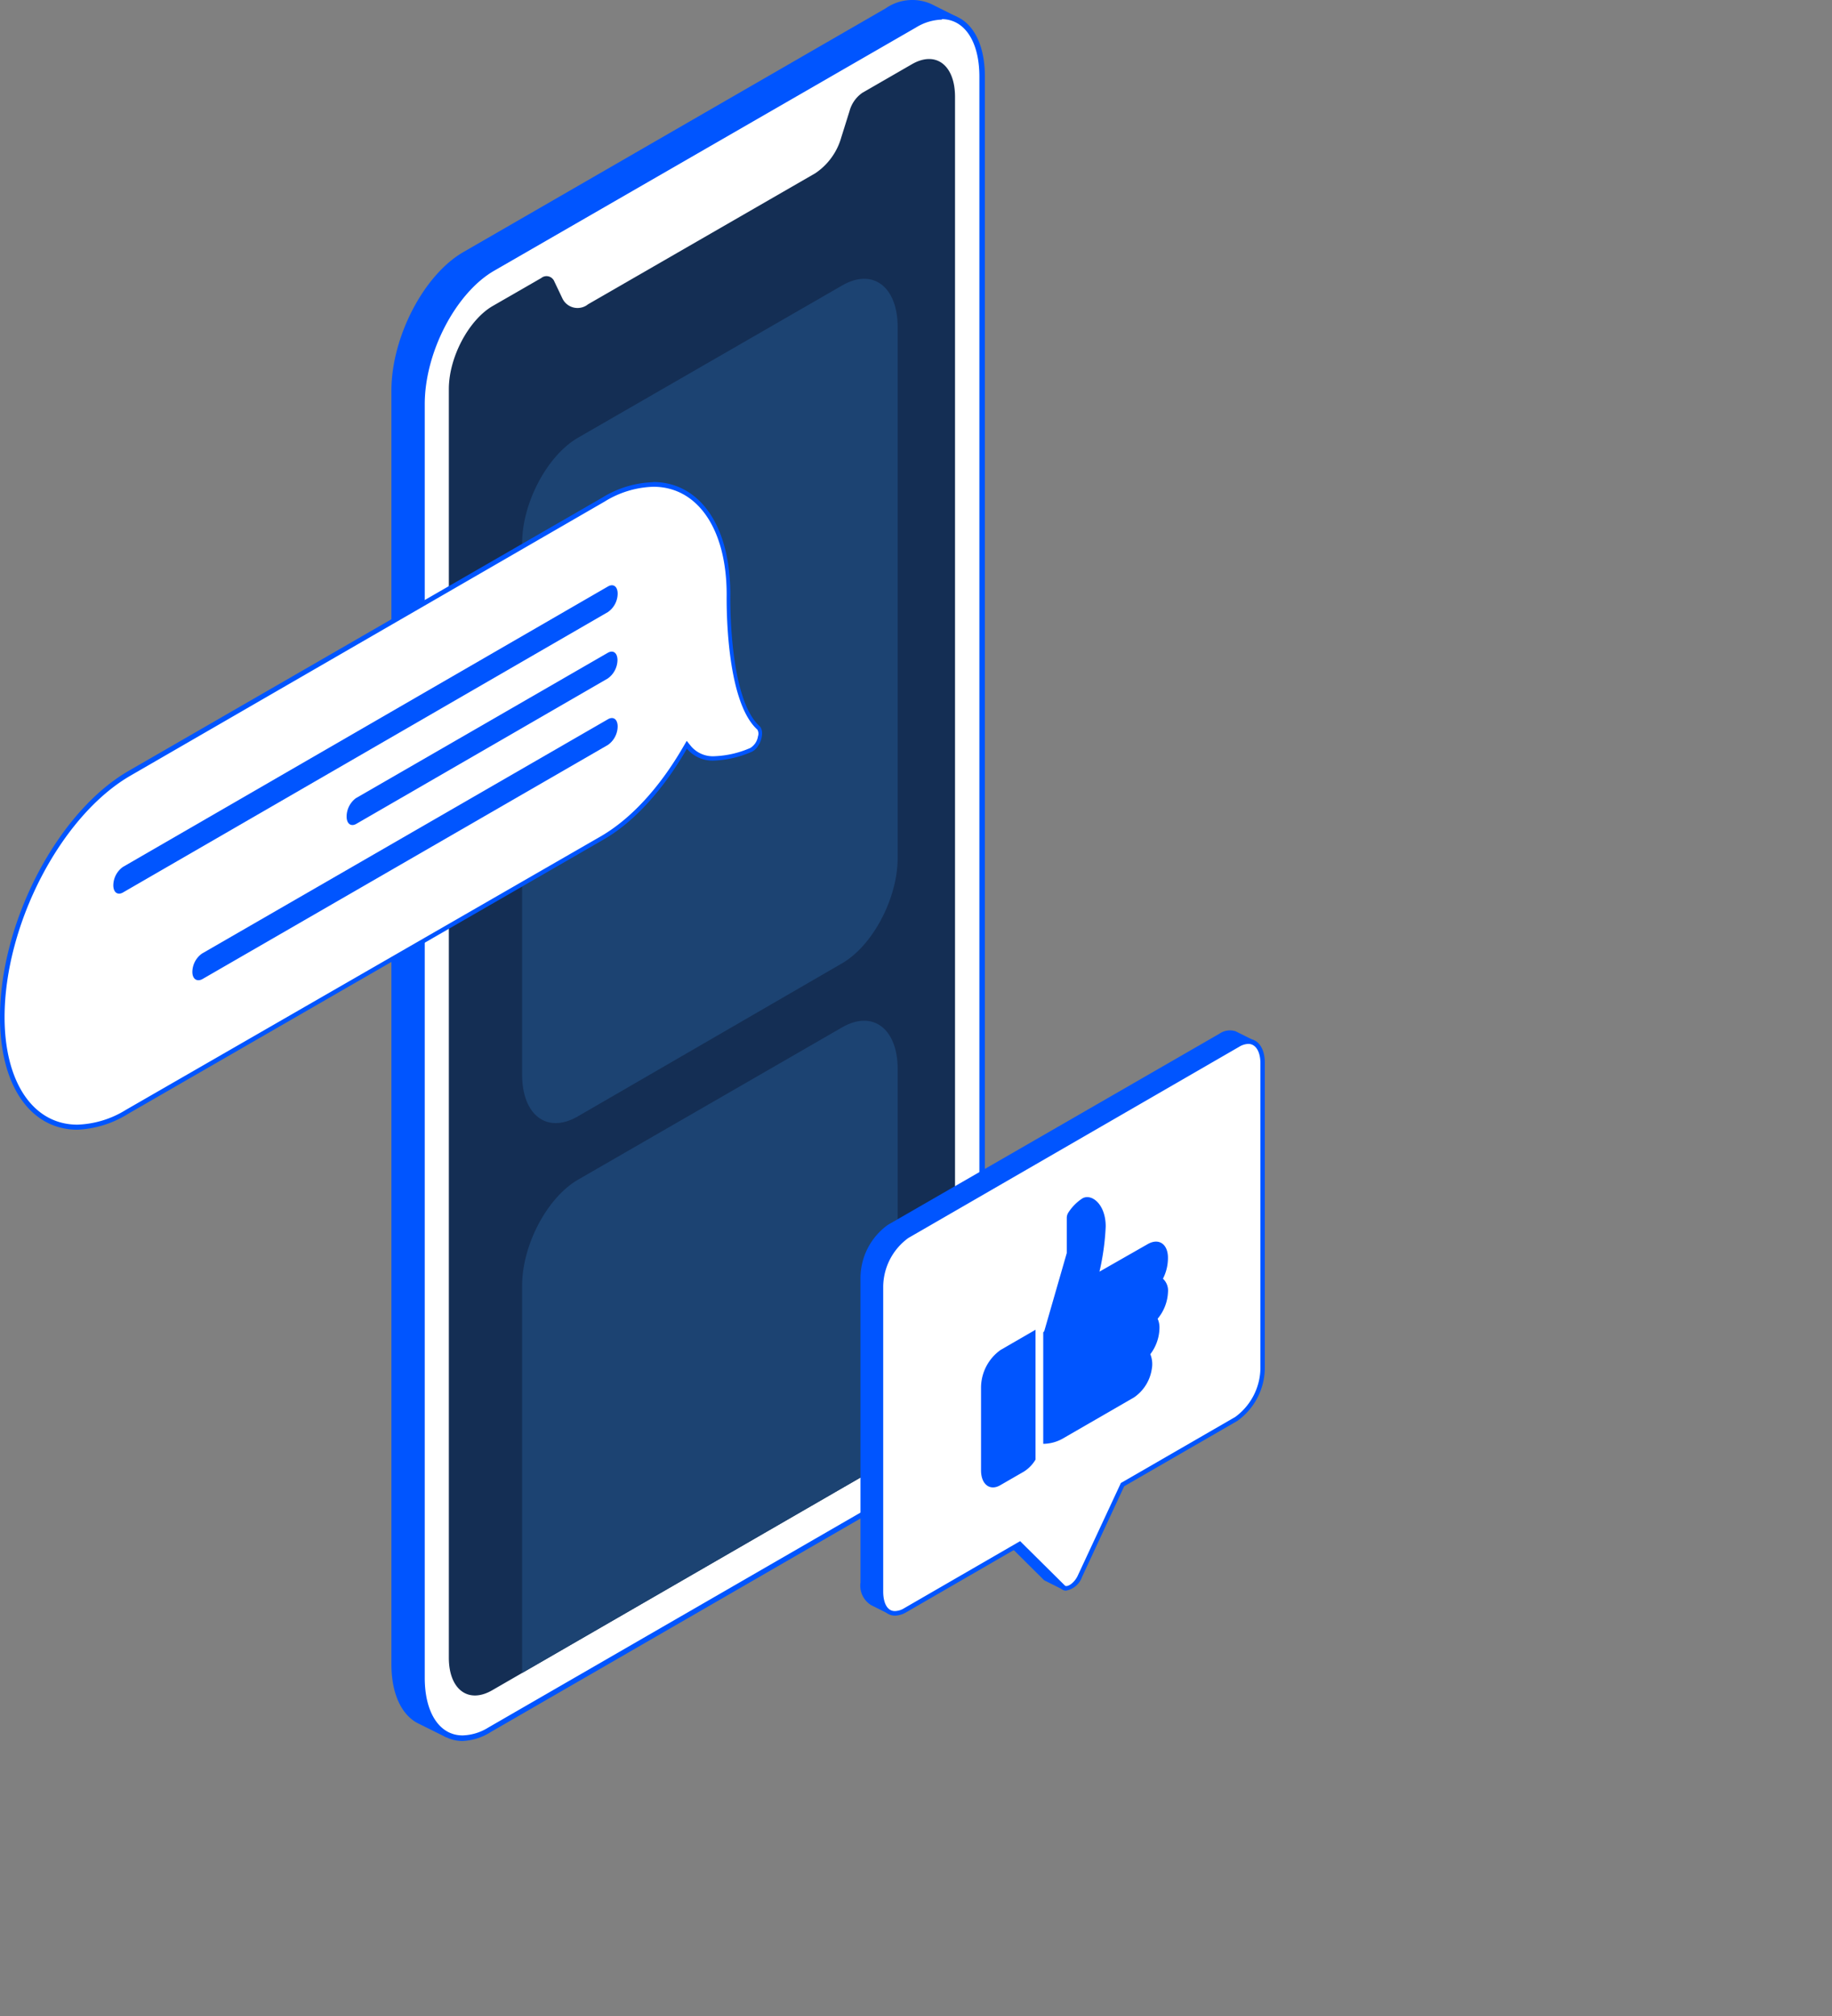
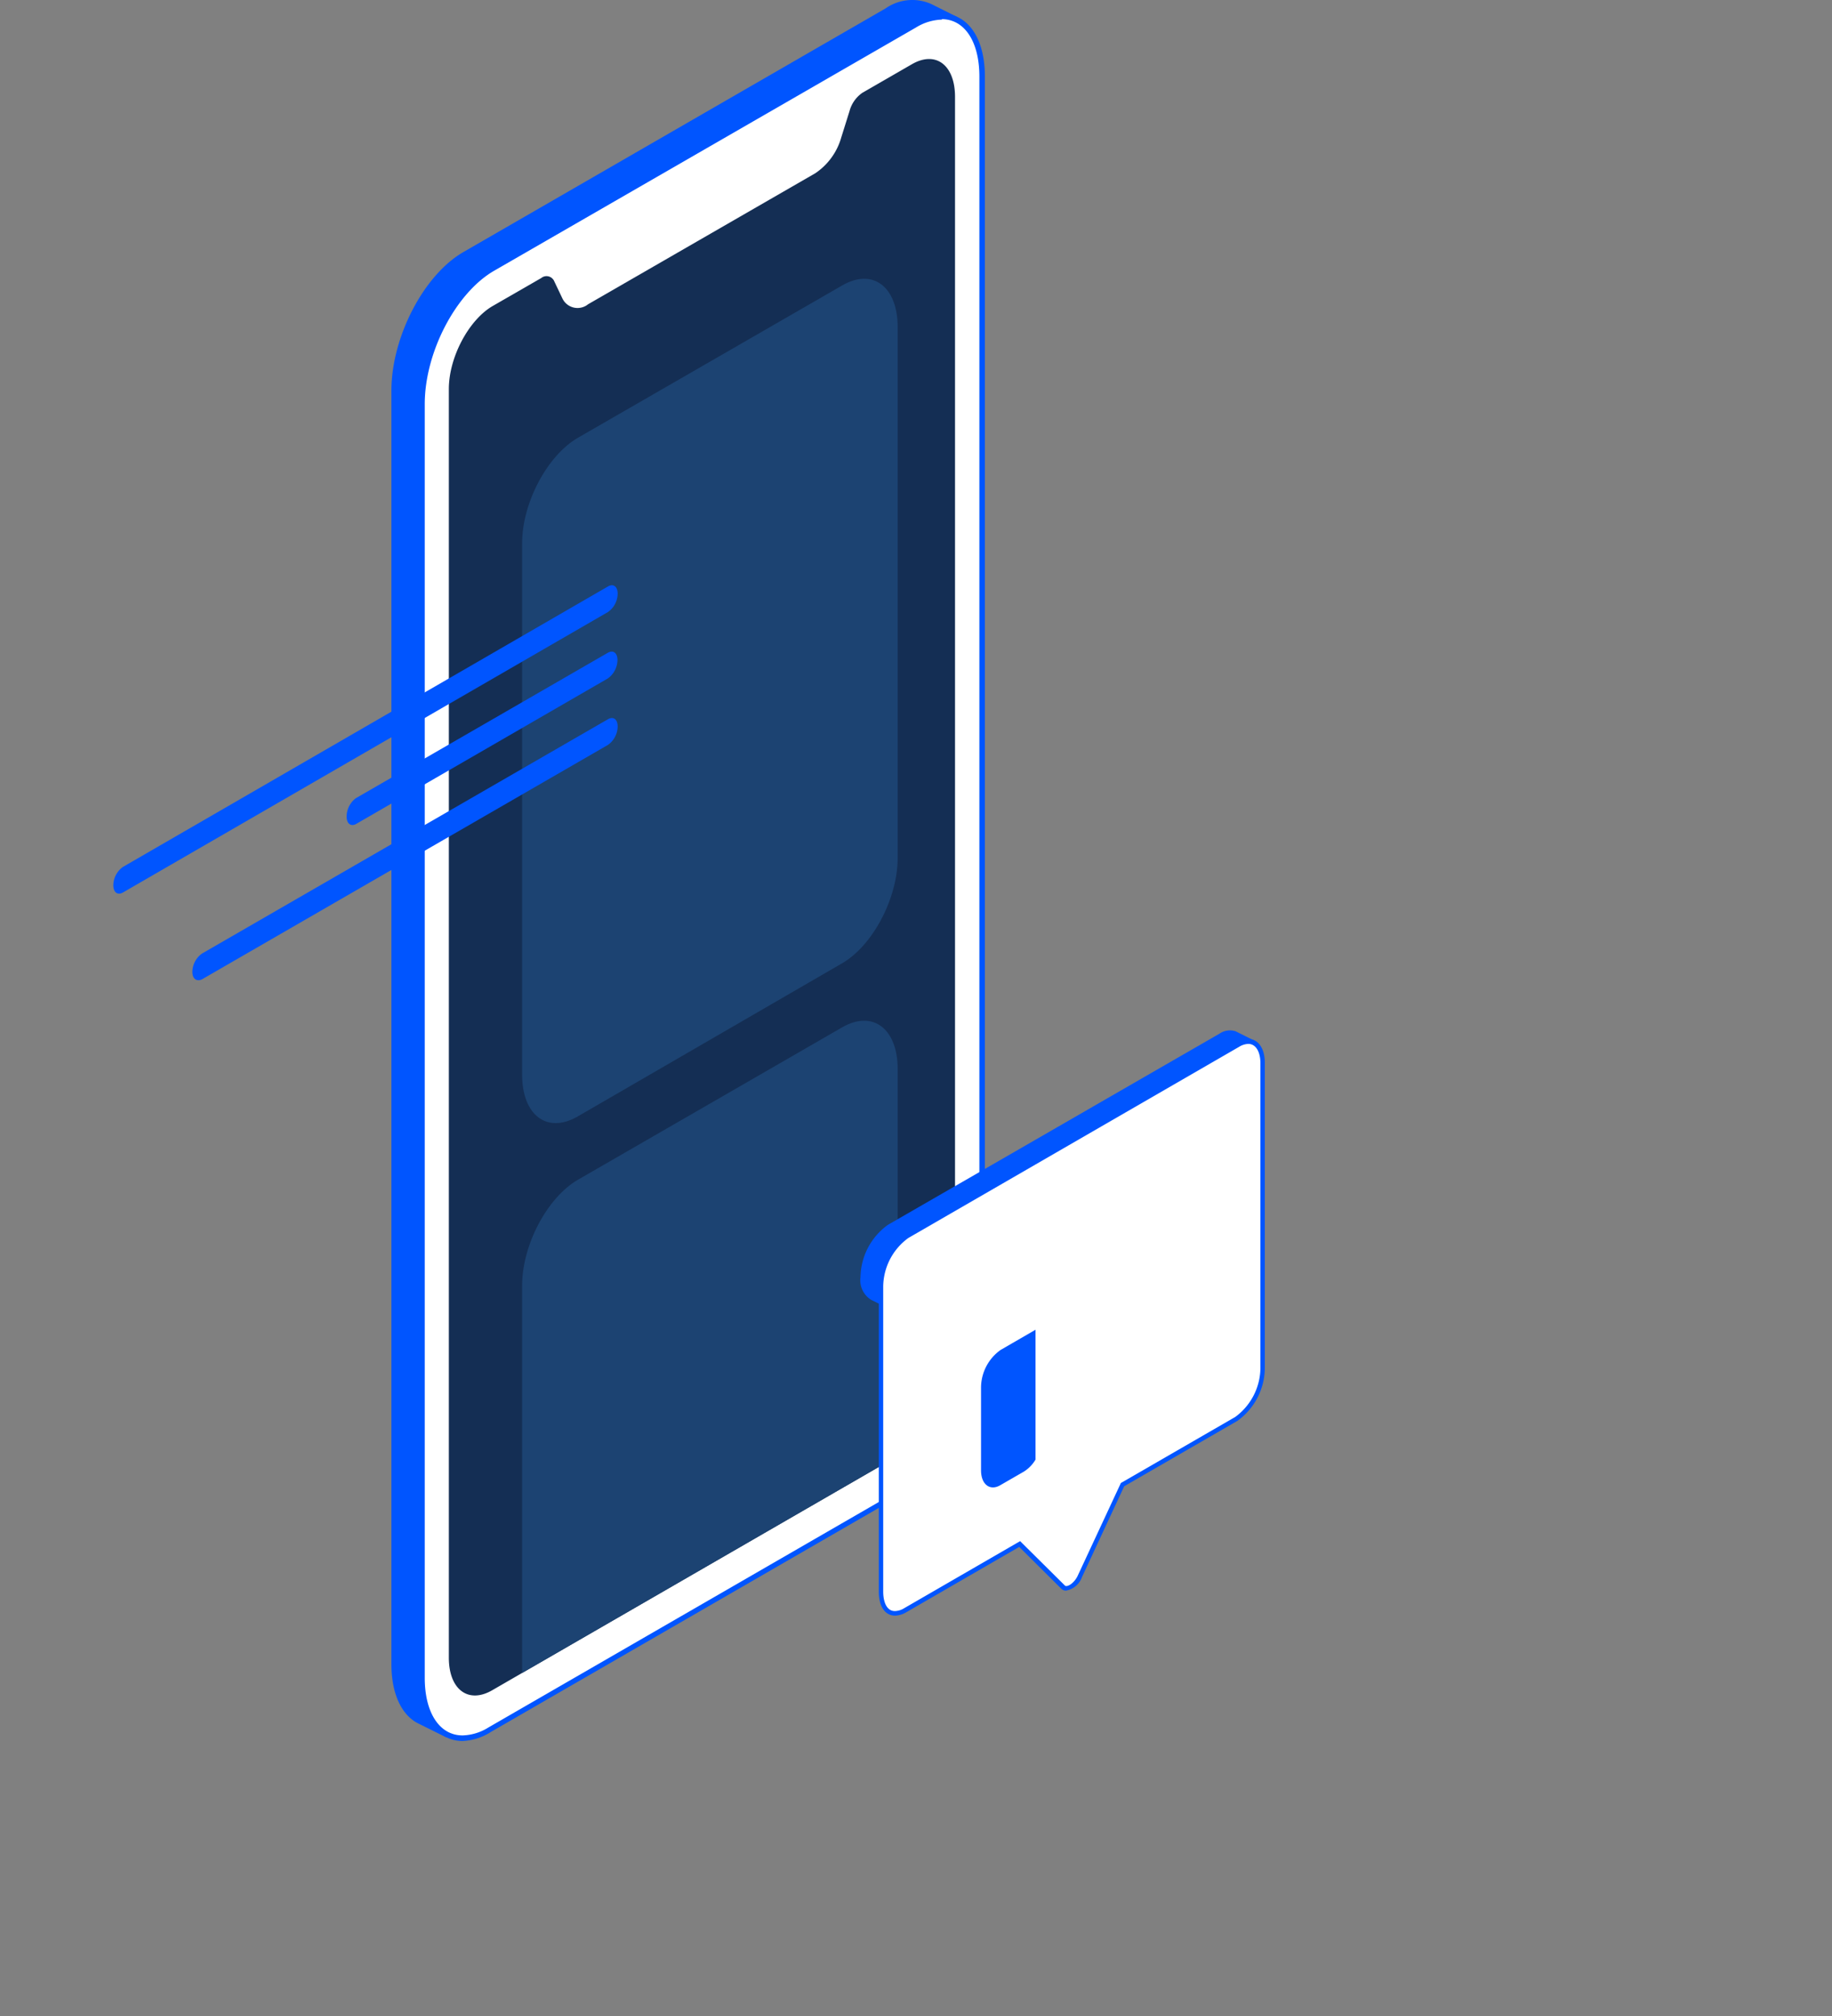
<svg xmlns="http://www.w3.org/2000/svg" viewBox="0 0 200 220">
  <rect x="0" y="0" width="200" height="220" fill="#808080" stroke="none" />
  <defs>
    <style>.cls-1{fill:none;}.cls-2{fill:#05f;}.cls-3{fill:#fff;}.cls-4{fill:#142e54;}.cls-5{clip-path:url(#clip-path);}.cls-6{fill:#1c4372;}</style>
    <clipPath id="clip-path">
      <path class="cls-1" d="M49,42.46V180.9c0,3.46,2.11,5.06,4.72,3.56L99.55,158c2.61-1.5,4.71-5.53,4.71-9V10.57c0-3.47-2.1-5.07-4.71-3.56l-5.41,3.12a3.55,3.55,0,0,0-1.4,2L91.84,15A7,7,0,0,1,89,18.91L64.19,33.21a1.58,1.58,0,0,1-.39.24,1.83,1.83,0,0,1-2.42-.92l-.88-1.85a.74.74,0,0,0-.13-.21.91.91,0,0,0-1.28-.13l-5.4,3.11C51.14,35,49,39,49,42.46Z" />
    </clipPath>
  </defs>
  <g id="Слой_3" data-name="Слой 3">
    <path class="cls-2" d="M42.73,42.51v139.1c0,3.35,1.19,5.65,3,6.5h0l3,1.49.09-1.33a7.23,7.23,0,0,0,1.74-.74L96.65,161c4.34-2.51,7.86-9.23,7.86-15V6.86a9.77,9.77,0,0,0-.77-4l.77-1L101.69.45h0a5.09,5.09,0,0,0-5,.46L50.6,27.5C46.26,30,42.78,36.73,42.73,42.51Z" />
    <path class="cls-3" d="M46.06,183.1V44c0-5.68,3.46-12.32,7.71-14.75L99.83,2.69a6,6,0,0,1,3-.91c2.69,0,4.42,2.58,4.42,6.58V147.44c0,5.69-3.45,12.33-7.69,14.75L53.47,188.77a5.91,5.91,0,0,1-3,.91C47.81,189.68,46.06,187.1,46.06,183.1Z" />
    <path class="cls-2" d="M102.8,1.48v.61c2.51,0,4.12,2.46,4.12,6.27V147.44c0,5.59-3.38,12.06-7.55,14.49L53.31,188.52a5.58,5.58,0,0,1-2.81.86c-2.51,0-4.13-2.46-4.13-6.28v-139c0-5.65,3.39-12.12,7.55-14.54L100,3a5.68,5.68,0,0,1,2.83-.86V1.48m0,0a6.3,6.3,0,0,0-3.13,1L53.61,29c-4.34,2.49-7.85,9.22-7.85,15V183.1c0,4.3,2,6.89,4.74,6.89a6.23,6.23,0,0,0,3.11-1l46.06-26.59c4.34-2.5,7.85-9.22,7.85-15V8.36c0-4.3-1.93-6.88-4.72-6.88Z" />
    <path class="cls-4" d="M49,42.46V180.9c0,3.46,2.11,5.06,4.72,3.56L99.55,158c2.61-1.5,4.71-5.53,4.71-9V10.57c0-3.47-2.1-5.07-4.71-3.56l-5.41,3.12a3.55,3.55,0,0,0-1.4,2L91.84,15A7,7,0,0,1,89,18.91L64.19,33.21a1.58,1.58,0,0,1-.39.24,1.83,1.83,0,0,1-2.42-.92l-.88-1.85a.74.74,0,0,0-.13-.21.91.91,0,0,0-1.28-.13l-5.4,3.11C51.14,35,49,39,49,42.46Z" />
    <g class="cls-5">
      <path class="cls-6" d="M57,59.27v58c0,4.44,2.73,6.49,6.06,4.57L91.9,105.14C95.26,103.22,98,98.05,98,93.61V35.71c0-4.45-2.73-6.49-6.06-4.56L63.08,47.78C59.75,49.71,57,54.87,57,59.27Z" />
      <path class="cls-6" d="M57,140.29v57.9c0,4.45,2.73,6.5,6.06,4.57L91.9,186.12C95.26,184.19,98,179,98,174.58v-57.9c0-4.45-2.73-6.49-6.06-4.57L63.08,128.75C59.75,130.68,57,135.85,57,140.29Z" />
    </g>
-     <path class="cls-3" d="M8.44,123a7,7,0,0,1-5.88-3.15A15.47,15.47,0,0,1,.25,111c0-10.23,6.24-22.16,13.9-26.58L65.88,54.53a10.89,10.89,0,0,1,5.45-1.66c5,0,8.2,4.72,8.2,12,0,.46-.2,11.41,3.28,14.55a1.09,1.09,0,0,1,.14.94,2.05,2.05,0,0,1-1,1.47,11.15,11.15,0,0,1-3.95.91,3.43,3.43,0,0,1-2.83-1.19L75,81.29l-.18.32c-2.62,4.52-5.78,7.93-9.14,9.87L13.9,121.32A11,11,0,0,1,8.45,123Z" />
-     <path class="cls-2" d="M71.33,53.12h0c4.83,0,8,4.62,8,11.77,0,.47-.2,11.53,3.35,14.73a.88.88,0,0,1,.07.73,1.82,1.82,0,0,1-.83,1.27,10.73,10.73,0,0,1-3.86.9,3.13,3.13,0,0,1-2.63-1.1l-.46-.57-.37.63c-2.6,4.49-5.72,7.87-9,9.78L13.77,121.1a10.7,10.7,0,0,1-5.32,1.63C3.62,122.73.5,118.1.5,111c0-10.15,6.18-22,13.77-26.37L66,54.74a10.68,10.68,0,0,1,5.32-1.62m0-.5a11.24,11.24,0,0,0-5.58,1.69L14,84.15C6.28,88.63,0,100.62,0,111c0,7.68,3.47,12.28,8.45,12.28A11.34,11.34,0,0,0,14,121.54L65.75,91.7c3.55-2,6.74-5.66,9.24-10A3.64,3.64,0,0,0,78,83a11.42,11.42,0,0,0,4-.93c1-.39,1.56-2.2.93-2.82-3.44-3.1-3.2-14.37-3.2-14.37,0-7.69-3.47-12.28-8.45-12.28Z" />
    <path class="cls-2" d="M12.37,96.6a2.5,2.5,0,0,1,1.06-2L66.37,64c.59-.34,1.06,0,1.06.79a2.48,2.48,0,0,1-1.06,2L13.43,97.39C12.84,97.73,12.37,97.38,12.37,96.6Z" />
    <path class="cls-2" d="M37.84,89.11a2.53,2.53,0,0,1,1-2L66.35,71.24c.59-.34,1.06,0,1.06.8a2.51,2.51,0,0,1-1.06,2L38.89,89.91C38.31,90.24,37.84,89.89,37.84,89.11Z" />
    <path class="cls-2" d="M21,106.06a2.5,2.5,0,0,1,1.05-2L66.37,78.49c.59-.34,1.06,0,1.06.8a2.51,2.51,0,0,1-1.06,2L22.09,106.85C21.51,107.16,21,106.85,21,106.06Z" />
-     <path class="cls-2" d="M136.89,113.54l-2-1h0a2,2,0,0,0-1.74.25L96.94,133.66a7.16,7.16,0,0,0-3,5.71v33.32a2.5,2.5,0,0,0,1.17,2.48h0l2,1,2.21-2.33-.29-.07,10.3-5.95,4.61,4.58a.79.79,0,0,0,.23.14h0l2,1,1-2-1.2-.13a2.44,2.44,0,0,0,.14-.28l4.62-9.91,12.35-7.13a7.17,7.17,0,0,0,3-5.71V115a4.71,4.71,0,0,0-.07-.78Z" />
+     <path class="cls-2" d="M136.89,113.54l-2-1h0a2,2,0,0,0-1.74.25L96.94,133.66a7.16,7.16,0,0,0-3,5.71a2.5,2.5,0,0,0,1.17,2.48h0l2,1,2.21-2.33-.29-.07,10.3-5.95,4.61,4.58a.79.79,0,0,0,.23.14h0l2,1,1-2-1.2-.13a2.44,2.44,0,0,0,.14-.28l4.62-9.91,12.35-7.13a7.17,7.17,0,0,0,3-5.71V115a4.71,4.71,0,0,0-.07-.78Z" />
    <path class="cls-3" d="M97.73,176.06c-.94,0-1.52-.91-1.52-2.37V140.37a6.89,6.89,0,0,1,2.87-5.5L135.23,114a2.1,2.1,0,0,1,1.06-.33c1,0,1.56.93,1.56,2.36v33.32a7,7,0,0,1-2.89,5.51L122.56,162l-4.65,10a2,2,0,0,1-1.51,1.33.44.44,0,0,1-.32-.12l-4.75-4.72-12.52,7.24a2.17,2.17,0,0,1-1.08.33Z" />
    <path class="cls-2" d="M136.29,113.92c.79,0,1.31.83,1.31,2.12v33.3a6.7,6.7,0,0,1-2.75,5.29l-12.35,7.13-.13.07-.07.15-4.62,9.92c-.33.73-.92,1.18-1.28,1.18a.19.19,0,0,1-.14-.05l-4.62-4.58-.27-.27-.33.19-12.35,7.14a2,2,0,0,1-1,.3c-.94,0-1.27-1.09-1.27-2.12V140.38a6.64,6.64,0,0,1,2.74-5.28l36.16-20.89a2,2,0,0,1,.94-.29m0-.5a2.45,2.45,0,0,0-1.19.36L98.94,134.66a7.12,7.12,0,0,0-3,5.71v33.32c0,1.67.72,2.62,1.77,2.62a2.52,2.52,0,0,0,1.21-.36l12.35-7.14,4.61,4.58a.71.71,0,0,0,.5.19,2.27,2.27,0,0,0,1.74-1.48l4.61-9.91,12.35-7.13a7.17,7.17,0,0,0,3-5.71V116c0-1.64-.75-2.62-1.81-2.62Z" />
    <path class="cls-2" d="M109.23,147.32a5.07,5.07,0,0,0-2.13,4.06v9.07c0,1.57,1,2.29,2.13,1.61l2.55-1.47a3.9,3.9,0,0,0,1.27-1.31V145.11Z" />
-     <path class="cls-2" d="M127.51,141a1.77,1.77,0,0,0-.55-1.46,4.94,4.94,0,0,0,.54-2.48c-.09-1.39-1.07-1.95-2.21-1.29l-5.26,3a27,27,0,0,0,.68-4.93c0-2.46-1.57-3.63-2.55-3.06a5.22,5.22,0,0,0-1.55,1.58,1.08,1.08,0,0,0-.15.54v3.84L114,145.27l-.11.13v12.16A4.39,4.39,0,0,0,116,157l7.81-4.51a4.58,4.58,0,0,0,1.93-3.09,2.86,2.86,0,0,0-.16-1.62,4.84,4.84,0,0,0,1-2.87,2.34,2.34,0,0,0-.2-1A4.87,4.87,0,0,0,127.51,141Z" />
  </g>
</svg>